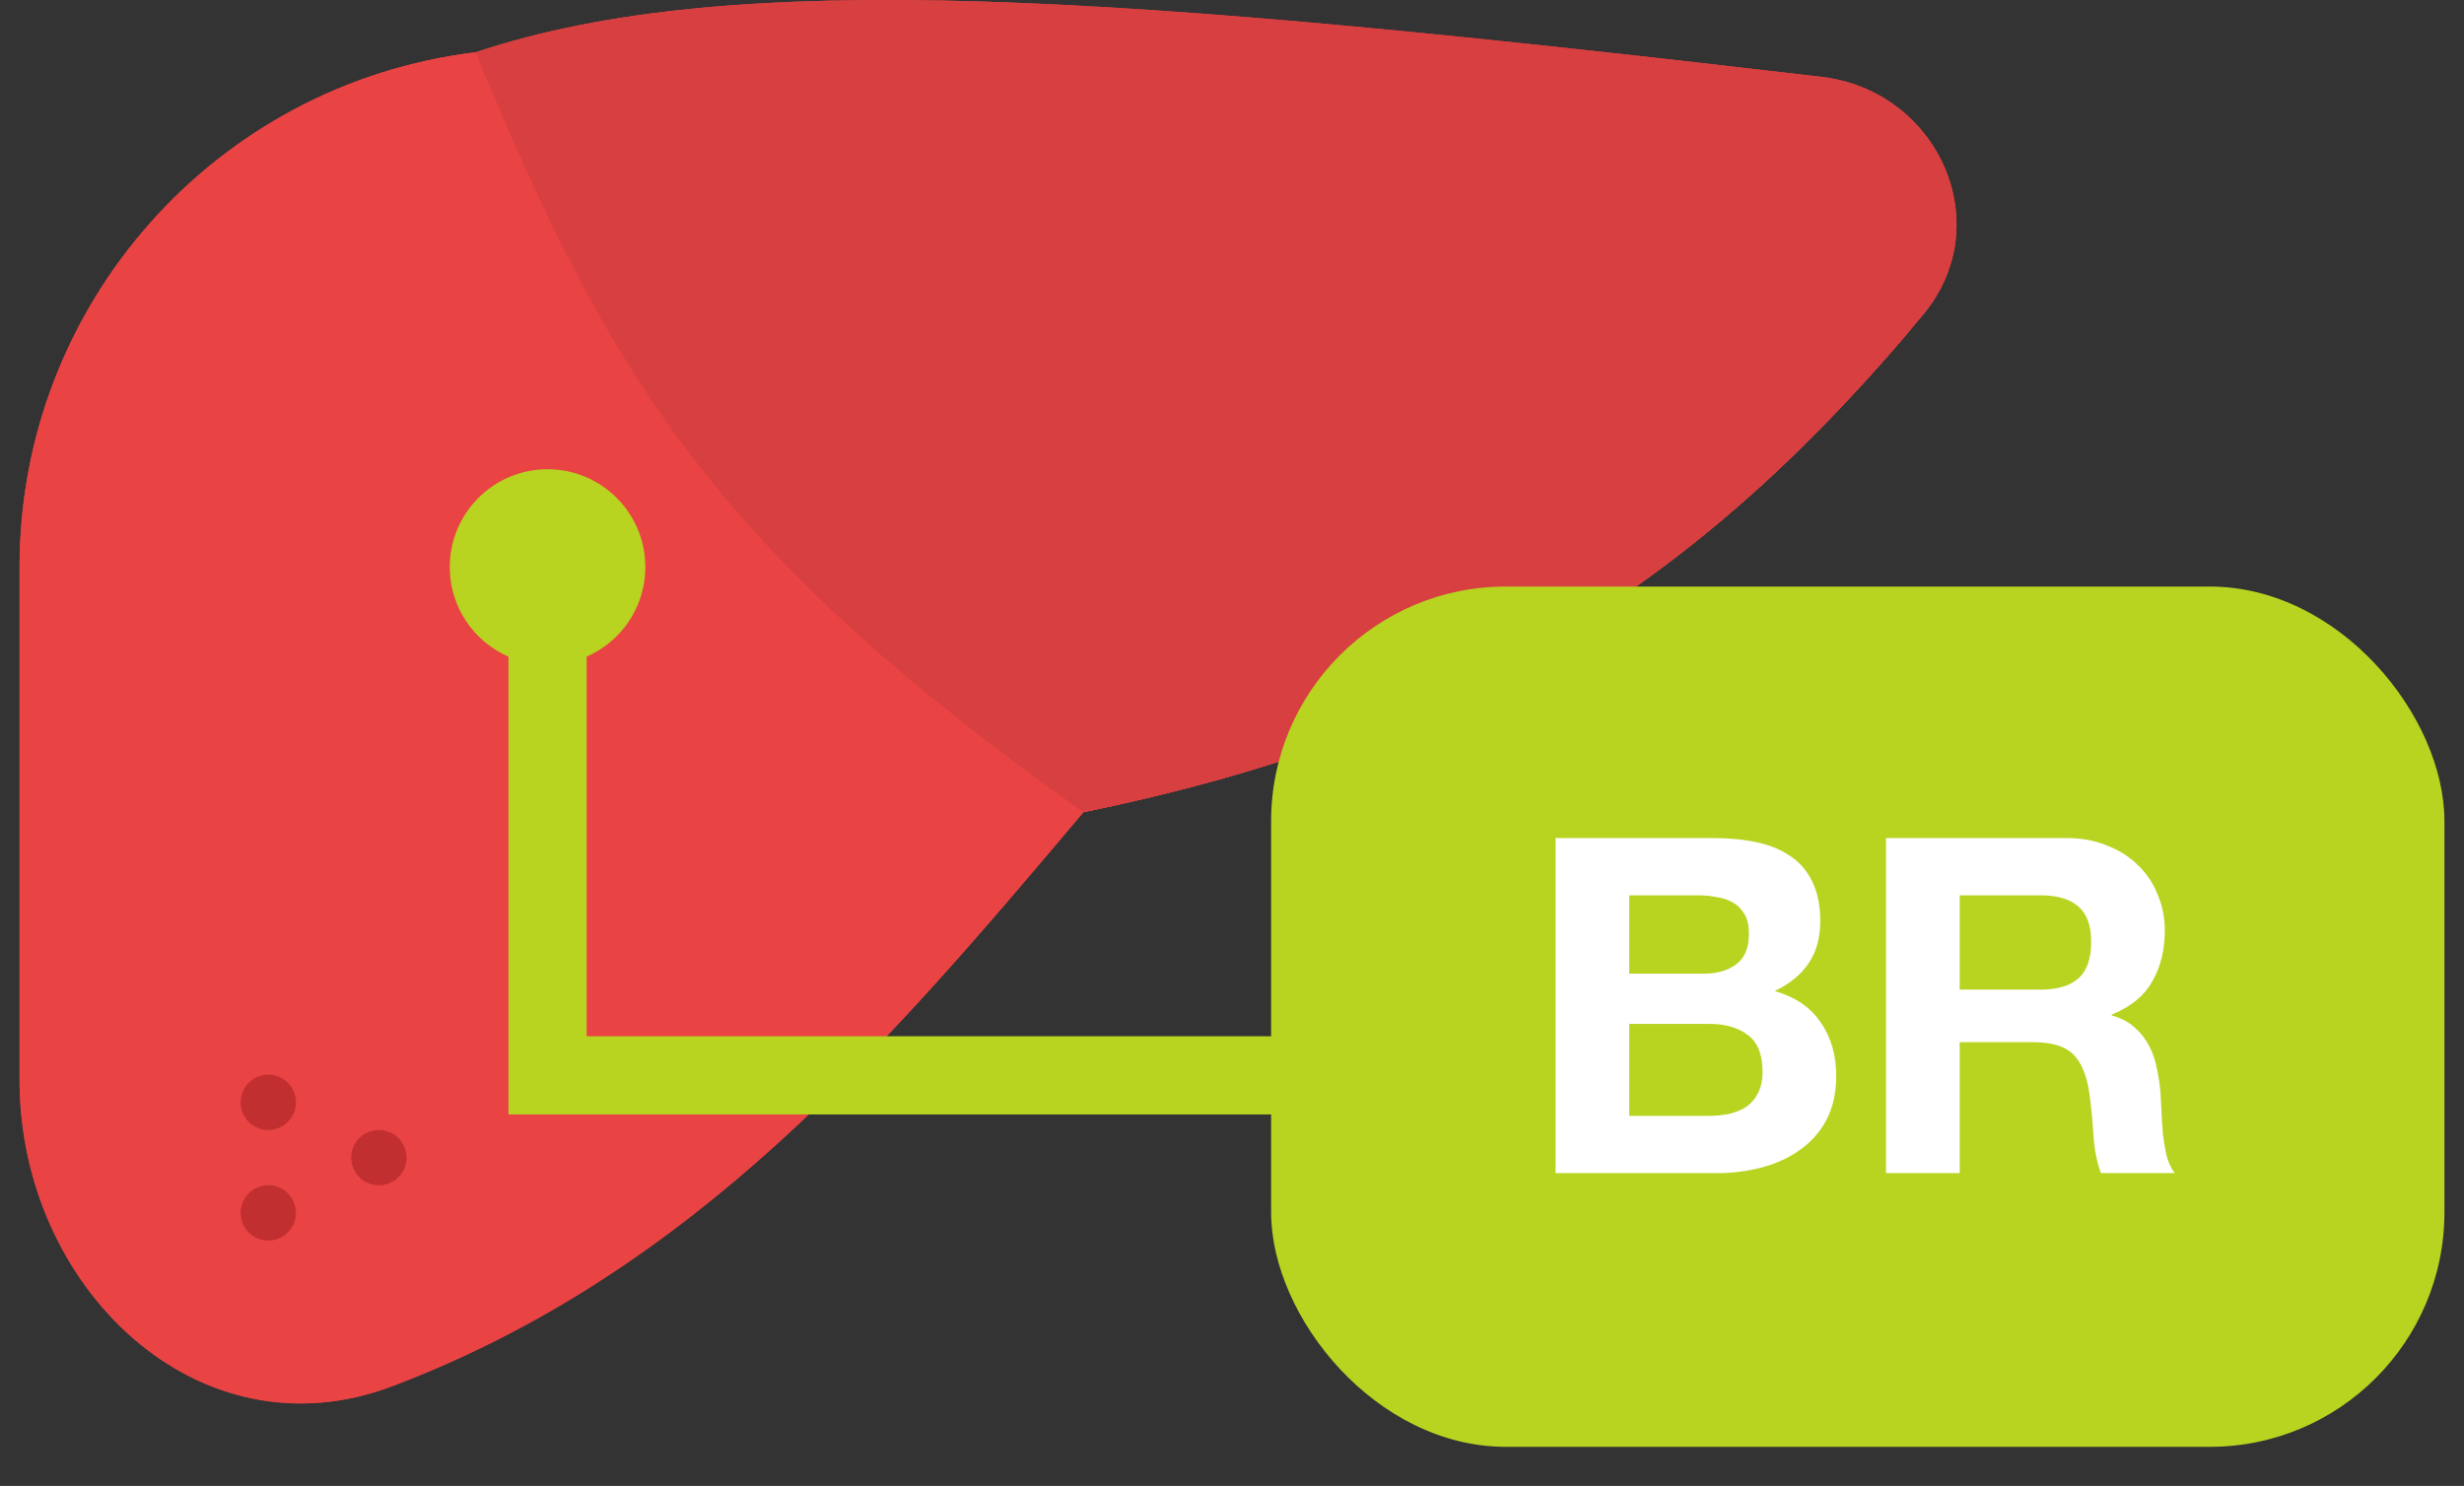
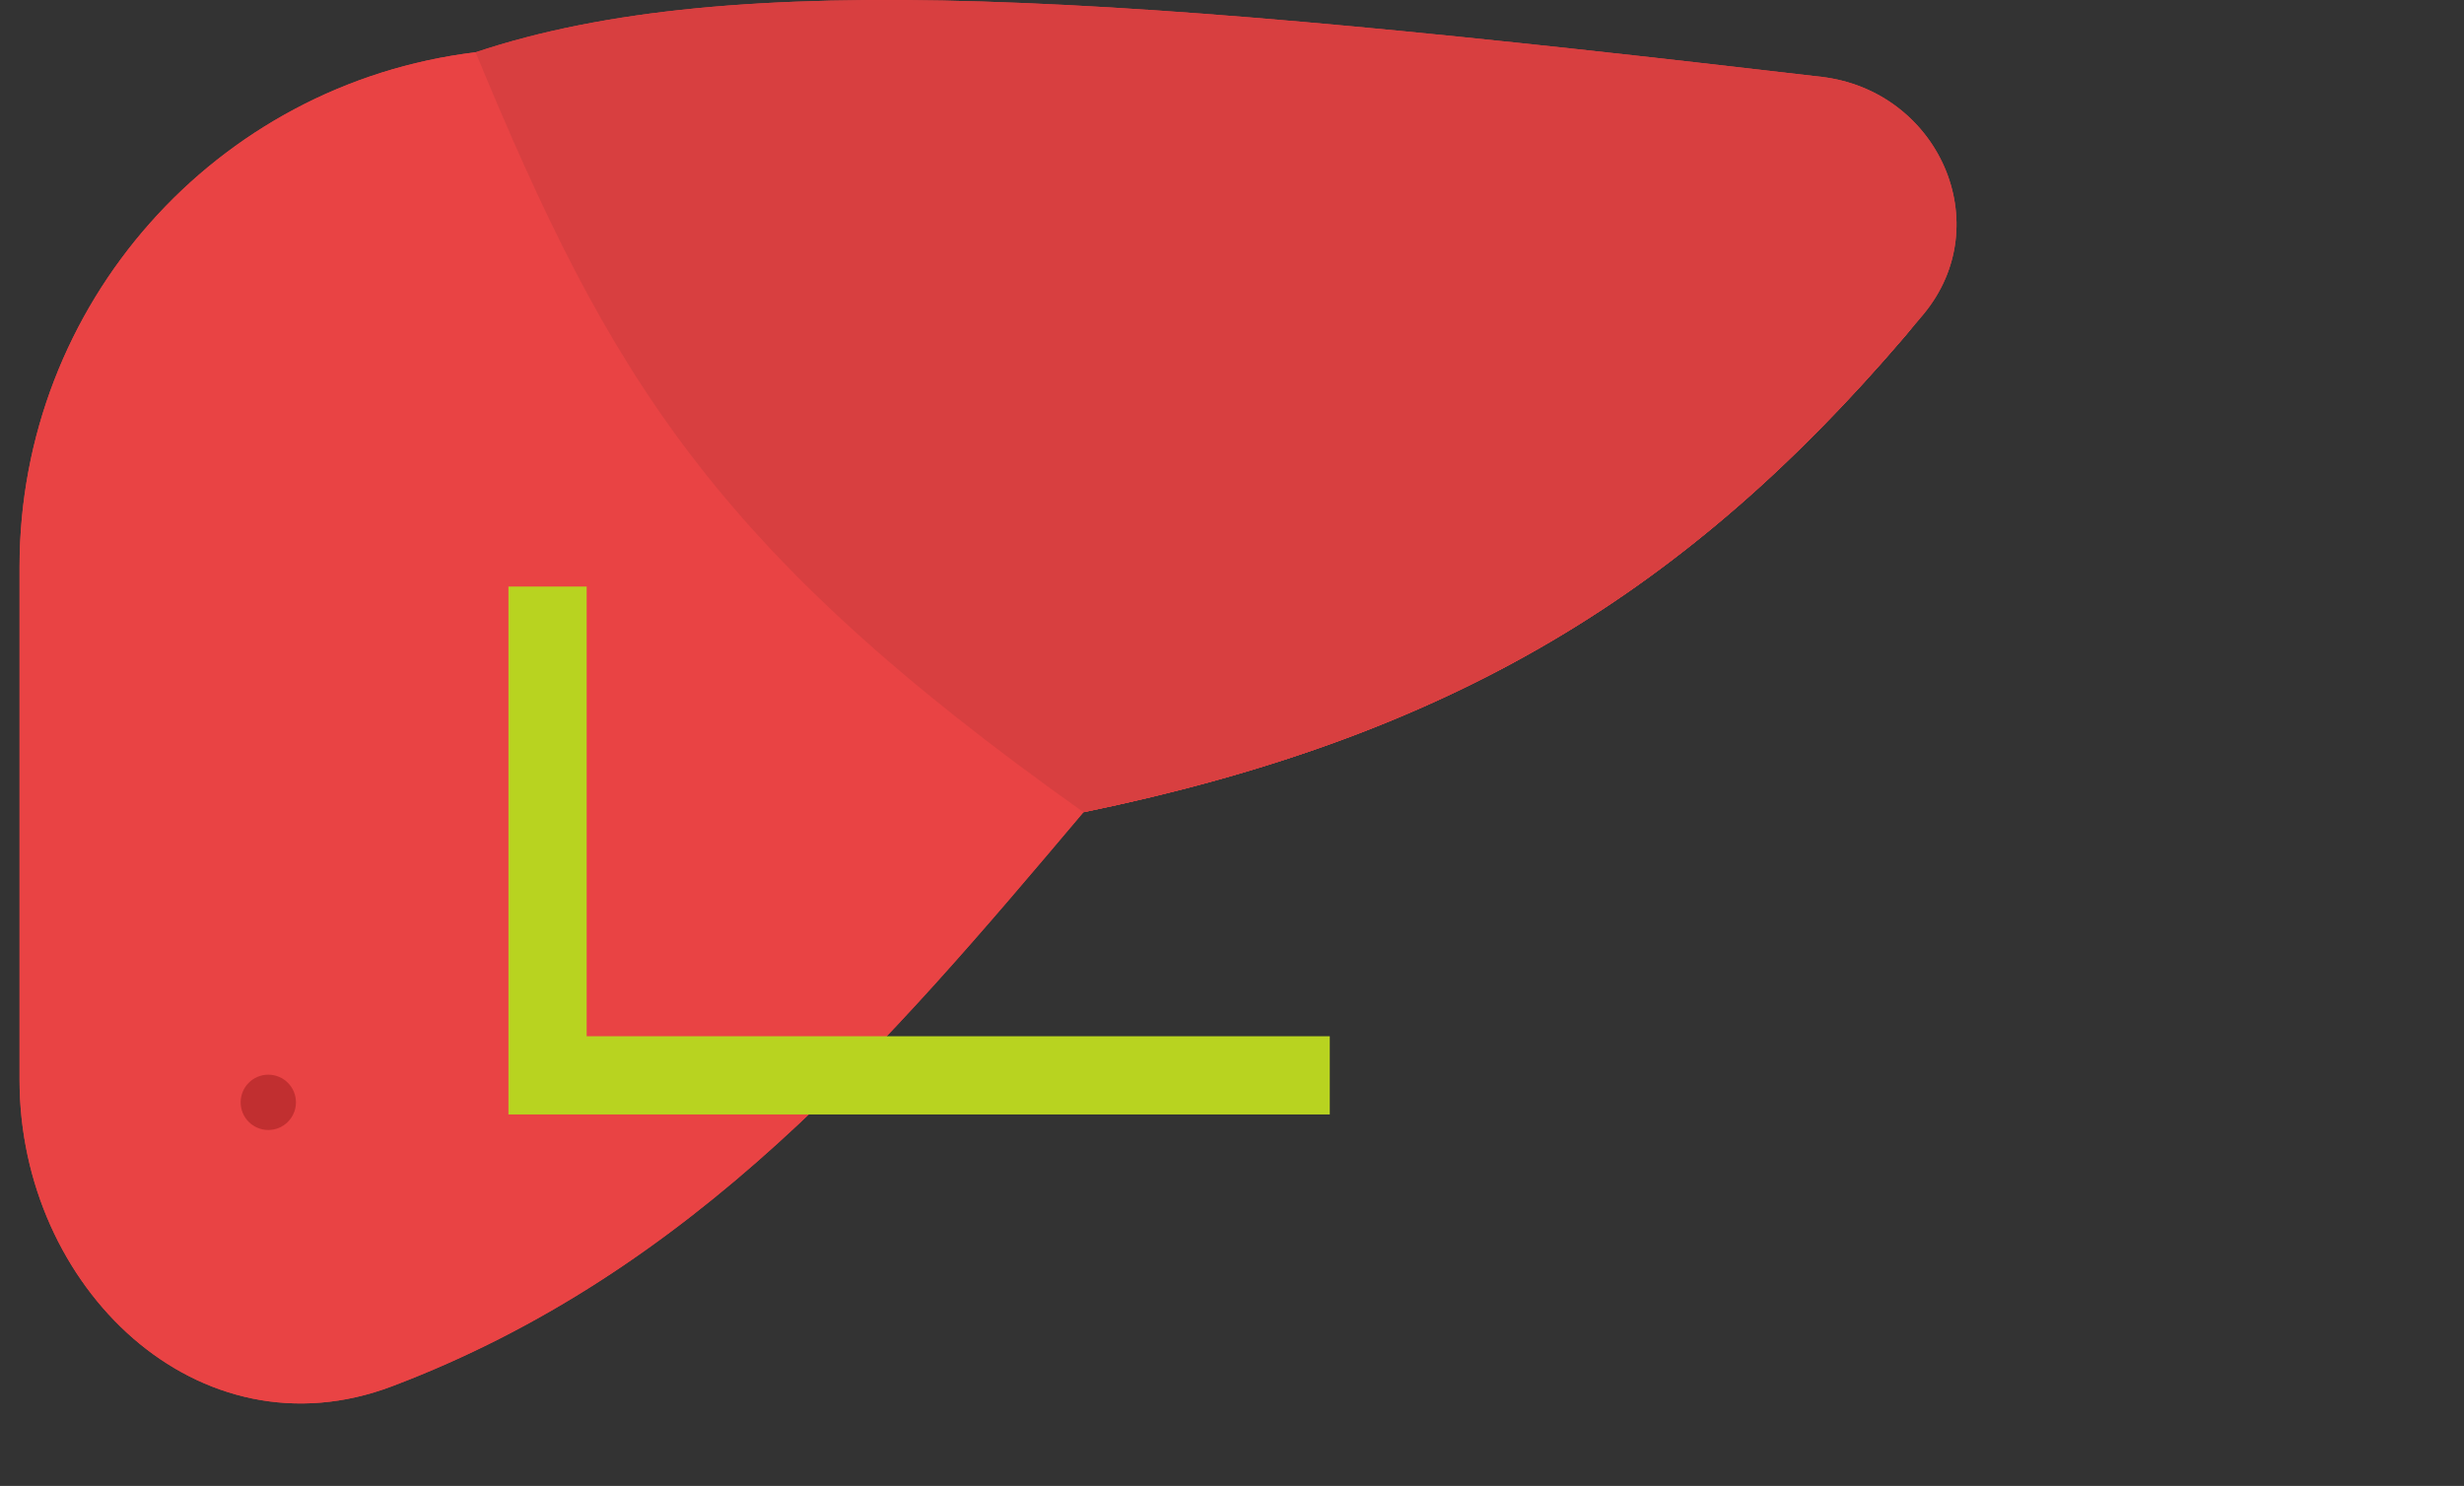
<svg xmlns="http://www.w3.org/2000/svg" width="63" height="38" viewBox="0 0 63 38" fill="none">
  <rect x="0" y="0" width="63" height="38" fill="#333333" stroke="none" />
  <path d="M0.5 27.616V14.496C0.5 7.792 5.505 2.144 12.16 1.337L45.842 2.498C49.001 2.607 50.781 6.167 48.729 8.571C43.159 15.098 37.196 18.817 27.702 20.77C22.67 26.733 17.758 32.518 10.031 35.449C5.072 37.33 0.5 32.921 0.5 27.616Z" fill="#E94344" />
  <path d="M0.5 27.616V14.496C0.5 7.792 5.505 2.144 12.16 1.337L45.842 2.498C49.001 2.607 50.781 6.167 48.729 8.571C43.159 15.098 37.196 18.817 27.702 20.77C22.67 26.733 17.758 32.518 10.031 35.449C5.072 37.33 0.5 32.921 0.5 27.616Z" fill="#E94344" />
  <path d="M12.16 1.337C18.753 -0.865 28.702 -0.129 46.569 1.965C49.556 2.315 51.098 5.728 49.175 8.042C43.475 14.899 37.45 18.764 27.702 20.77C18.219 14.041 15.576 9.595 12.16 1.337Z" fill="#E94344" />
  <path d="M12.16 1.337C18.753 -0.865 28.702 -0.129 46.569 1.965C49.556 2.315 51.098 5.728 49.175 8.042C43.475 14.899 37.45 18.764 27.702 20.77C18.219 14.041 15.576 9.595 12.16 1.337Z" fill="#D83F40" />
-   <ellipse cx="6.86" cy="31.017" rx="0.707" ry="0.707" fill="#C12F30" />
  <ellipse cx="6.86" cy="28.19" rx="0.707" ry="0.707" fill="#C12F30" />
-   <ellipse cx="9.687" cy="29.604" rx="0.707" ry="0.707" fill="#C12F30" />
-   <rect x="32.5" y="15" width="30" height="22" rx="6" fill="#B8D320" />
  <path d="M14 15V27.5H34" stroke="#B8D320" stroke-width="2" />
-   <circle cx="14" cy="14.5" r="2.5" fill="#B8D320" />
-   <path d="M41.657 24.9H43.565C43.901 24.9 44.177 24.82 44.393 24.66C44.609 24.5 44.717 24.24 44.717 23.88C44.717 23.68 44.681 23.516 44.609 23.388C44.537 23.26 44.441 23.16 44.321 23.088C44.201 23.016 44.061 22.968 43.901 22.944C43.749 22.912 43.589 22.896 43.421 22.896H41.657V24.9ZM39.773 21.432H43.805C44.213 21.432 44.585 21.468 44.921 21.54C45.257 21.612 45.545 21.732 45.785 21.9C46.025 22.06 46.209 22.276 46.337 22.548C46.473 22.82 46.541 23.156 46.541 23.556C46.541 23.988 46.441 24.348 46.241 24.636C46.049 24.924 45.761 25.16 45.377 25.344C45.905 25.496 46.297 25.764 46.553 26.148C46.817 26.524 46.949 26.98 46.949 27.516C46.949 27.948 46.865 28.324 46.697 28.644C46.529 28.956 46.301 29.212 46.013 29.412C45.733 29.612 45.409 29.76 45.041 29.856C44.681 29.952 44.309 30 43.925 30H39.773V21.432ZM41.657 28.536H43.673C43.857 28.536 44.033 28.52 44.201 28.488C44.369 28.448 44.517 28.388 44.645 28.308C44.773 28.22 44.873 28.104 44.945 27.96C45.025 27.816 45.065 27.632 45.065 27.408C45.065 26.968 44.941 26.656 44.693 26.472C44.445 26.28 44.117 26.184 43.709 26.184H41.657V28.536ZM50.106 25.308H52.17C52.602 25.308 52.926 25.212 53.142 25.02C53.358 24.828 53.467 24.516 53.467 24.084C53.467 23.668 53.358 23.368 53.142 23.184C52.926 22.992 52.602 22.896 52.17 22.896H50.106V25.308ZM48.222 21.432H52.843C53.227 21.432 53.571 21.496 53.874 21.624C54.187 21.744 54.45 21.912 54.666 22.128C54.891 22.344 55.059 22.596 55.17 22.884C55.291 23.164 55.35 23.468 55.35 23.796C55.35 24.3 55.242 24.736 55.026 25.104C54.819 25.472 54.474 25.752 53.995 25.944V25.968C54.227 26.032 54.419 26.132 54.571 26.268C54.722 26.396 54.846 26.552 54.943 26.736C55.038 26.912 55.106 27.108 55.147 27.324C55.194 27.54 55.227 27.756 55.242 27.972C55.251 28.108 55.258 28.268 55.267 28.452C55.275 28.636 55.286 28.824 55.303 29.016C55.327 29.208 55.358 29.392 55.398 29.568C55.447 29.736 55.514 29.88 55.602 30H53.718C53.614 29.728 53.55 29.404 53.526 29.028C53.502 28.652 53.467 28.292 53.419 27.948C53.355 27.5 53.218 27.172 53.011 26.964C52.803 26.756 52.462 26.652 51.99 26.652H50.106V30H48.222V21.432Z" fill="white" />
</svg>